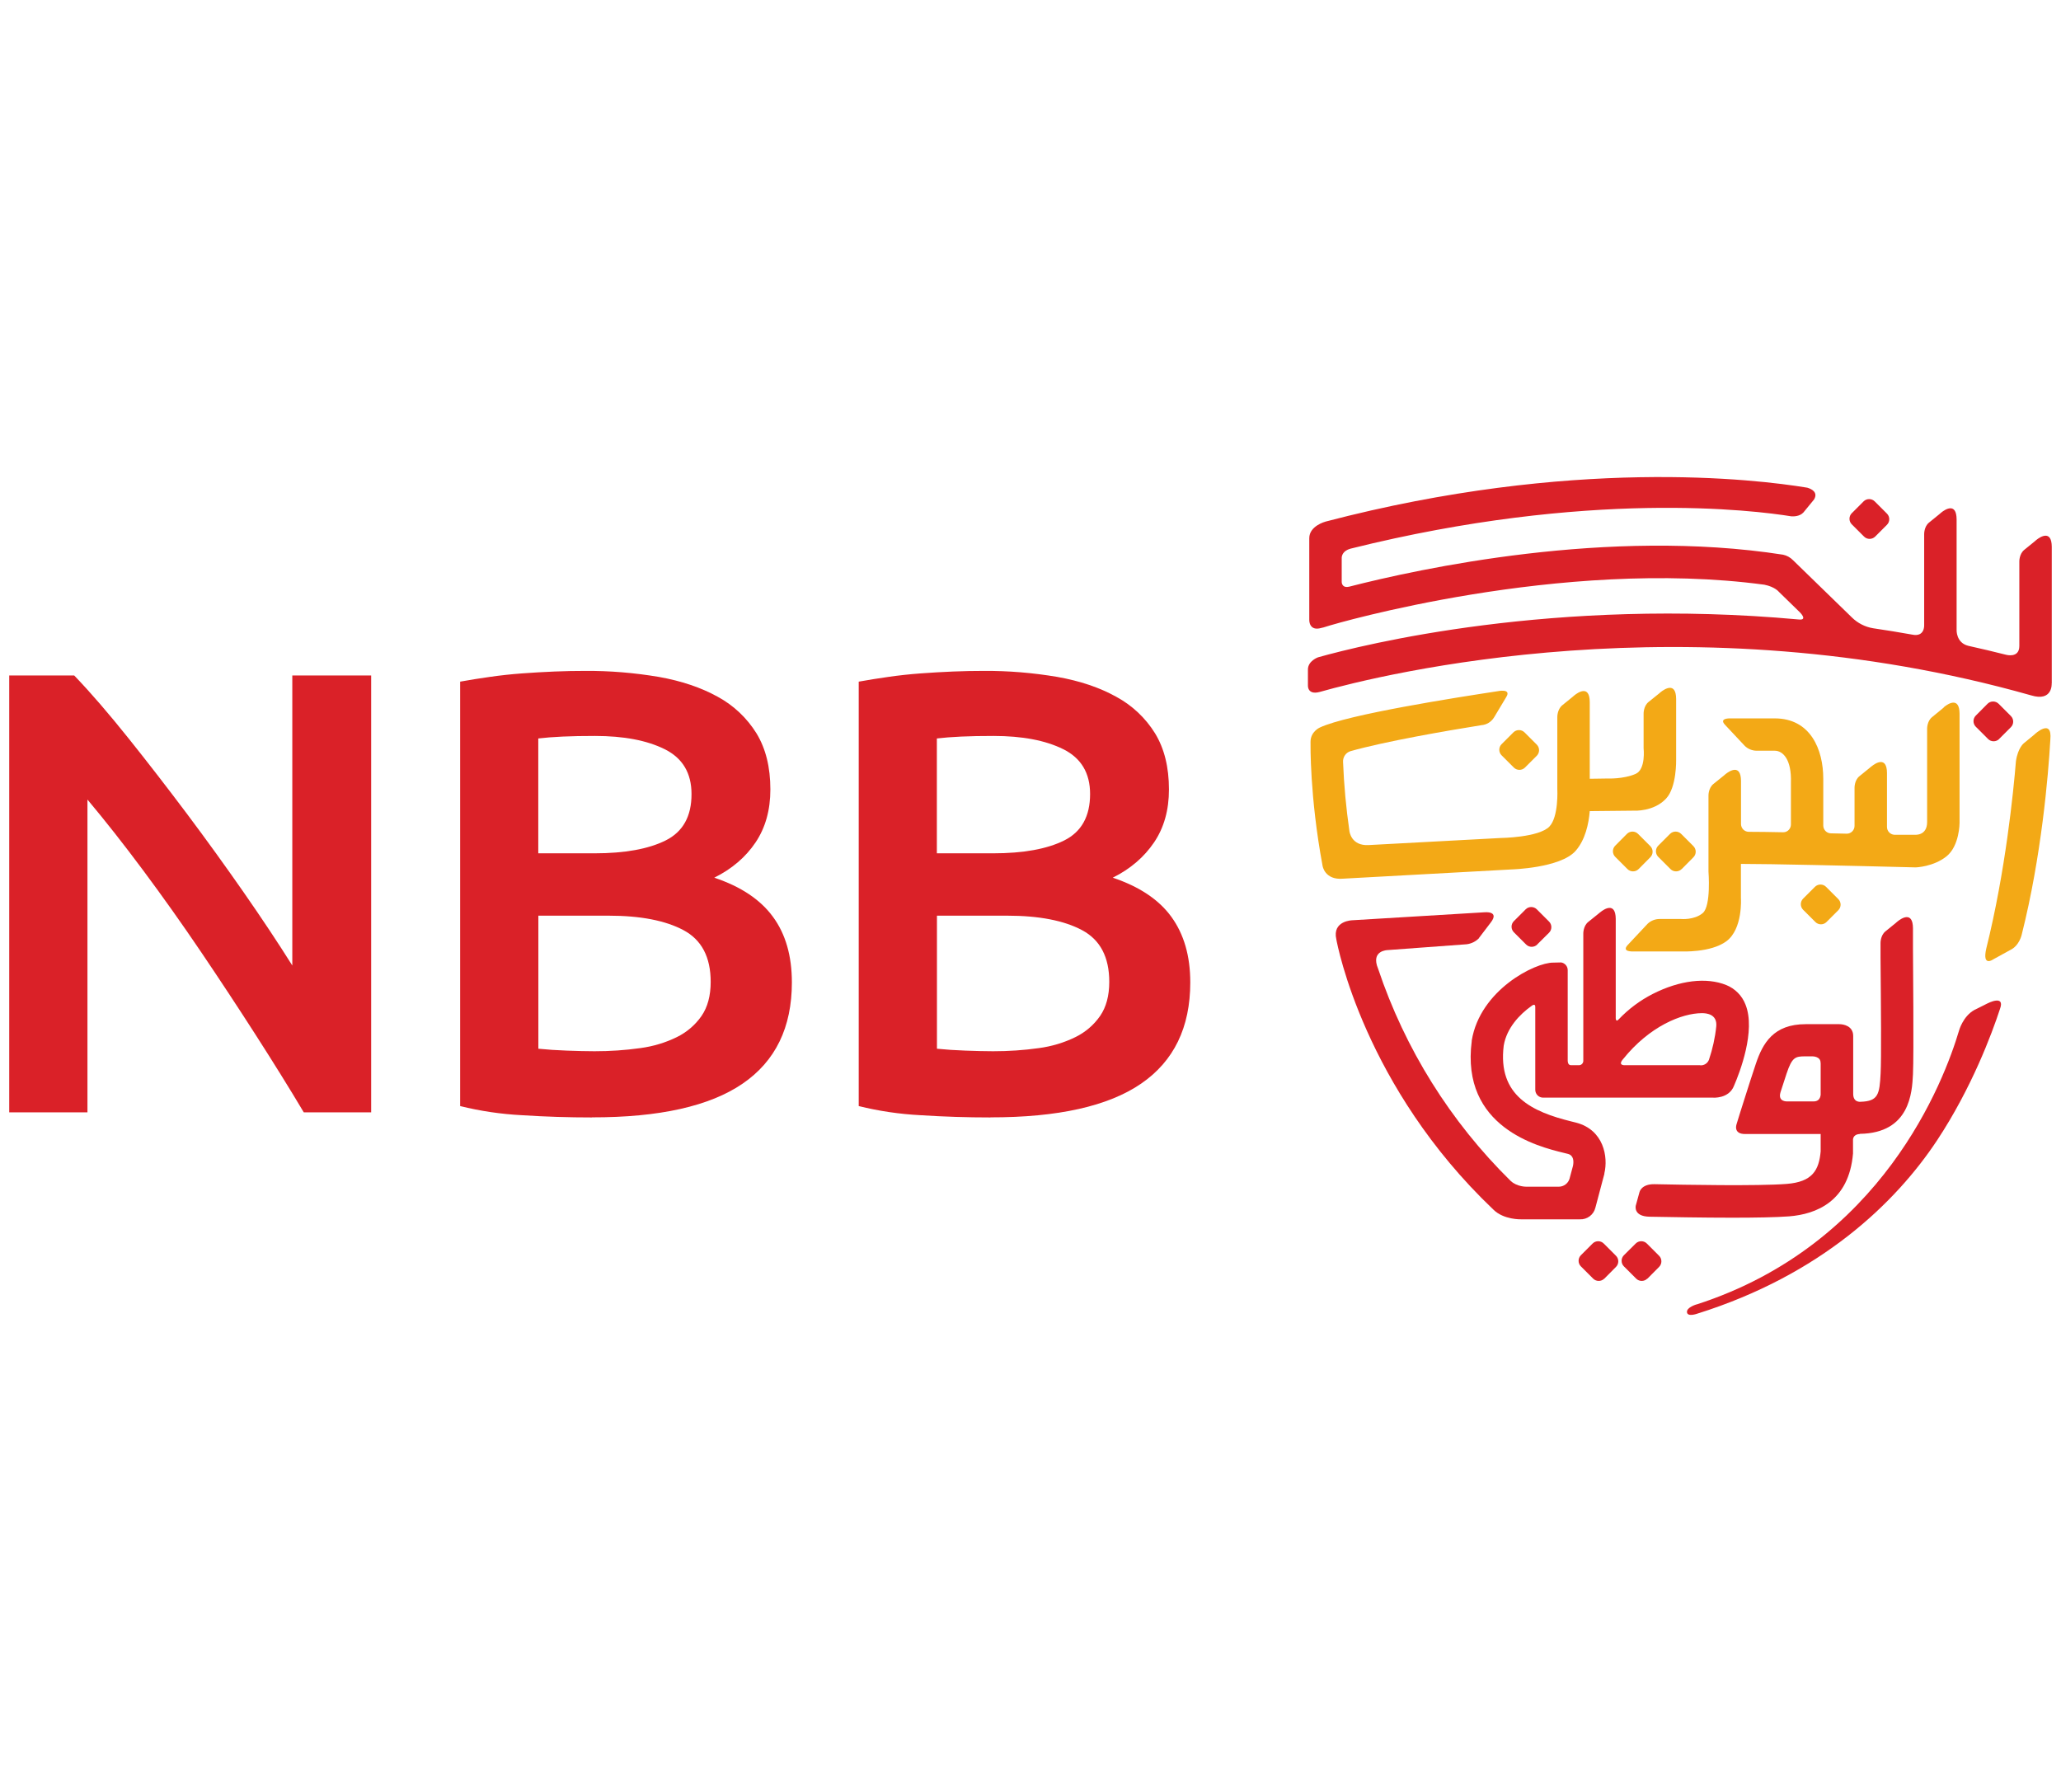
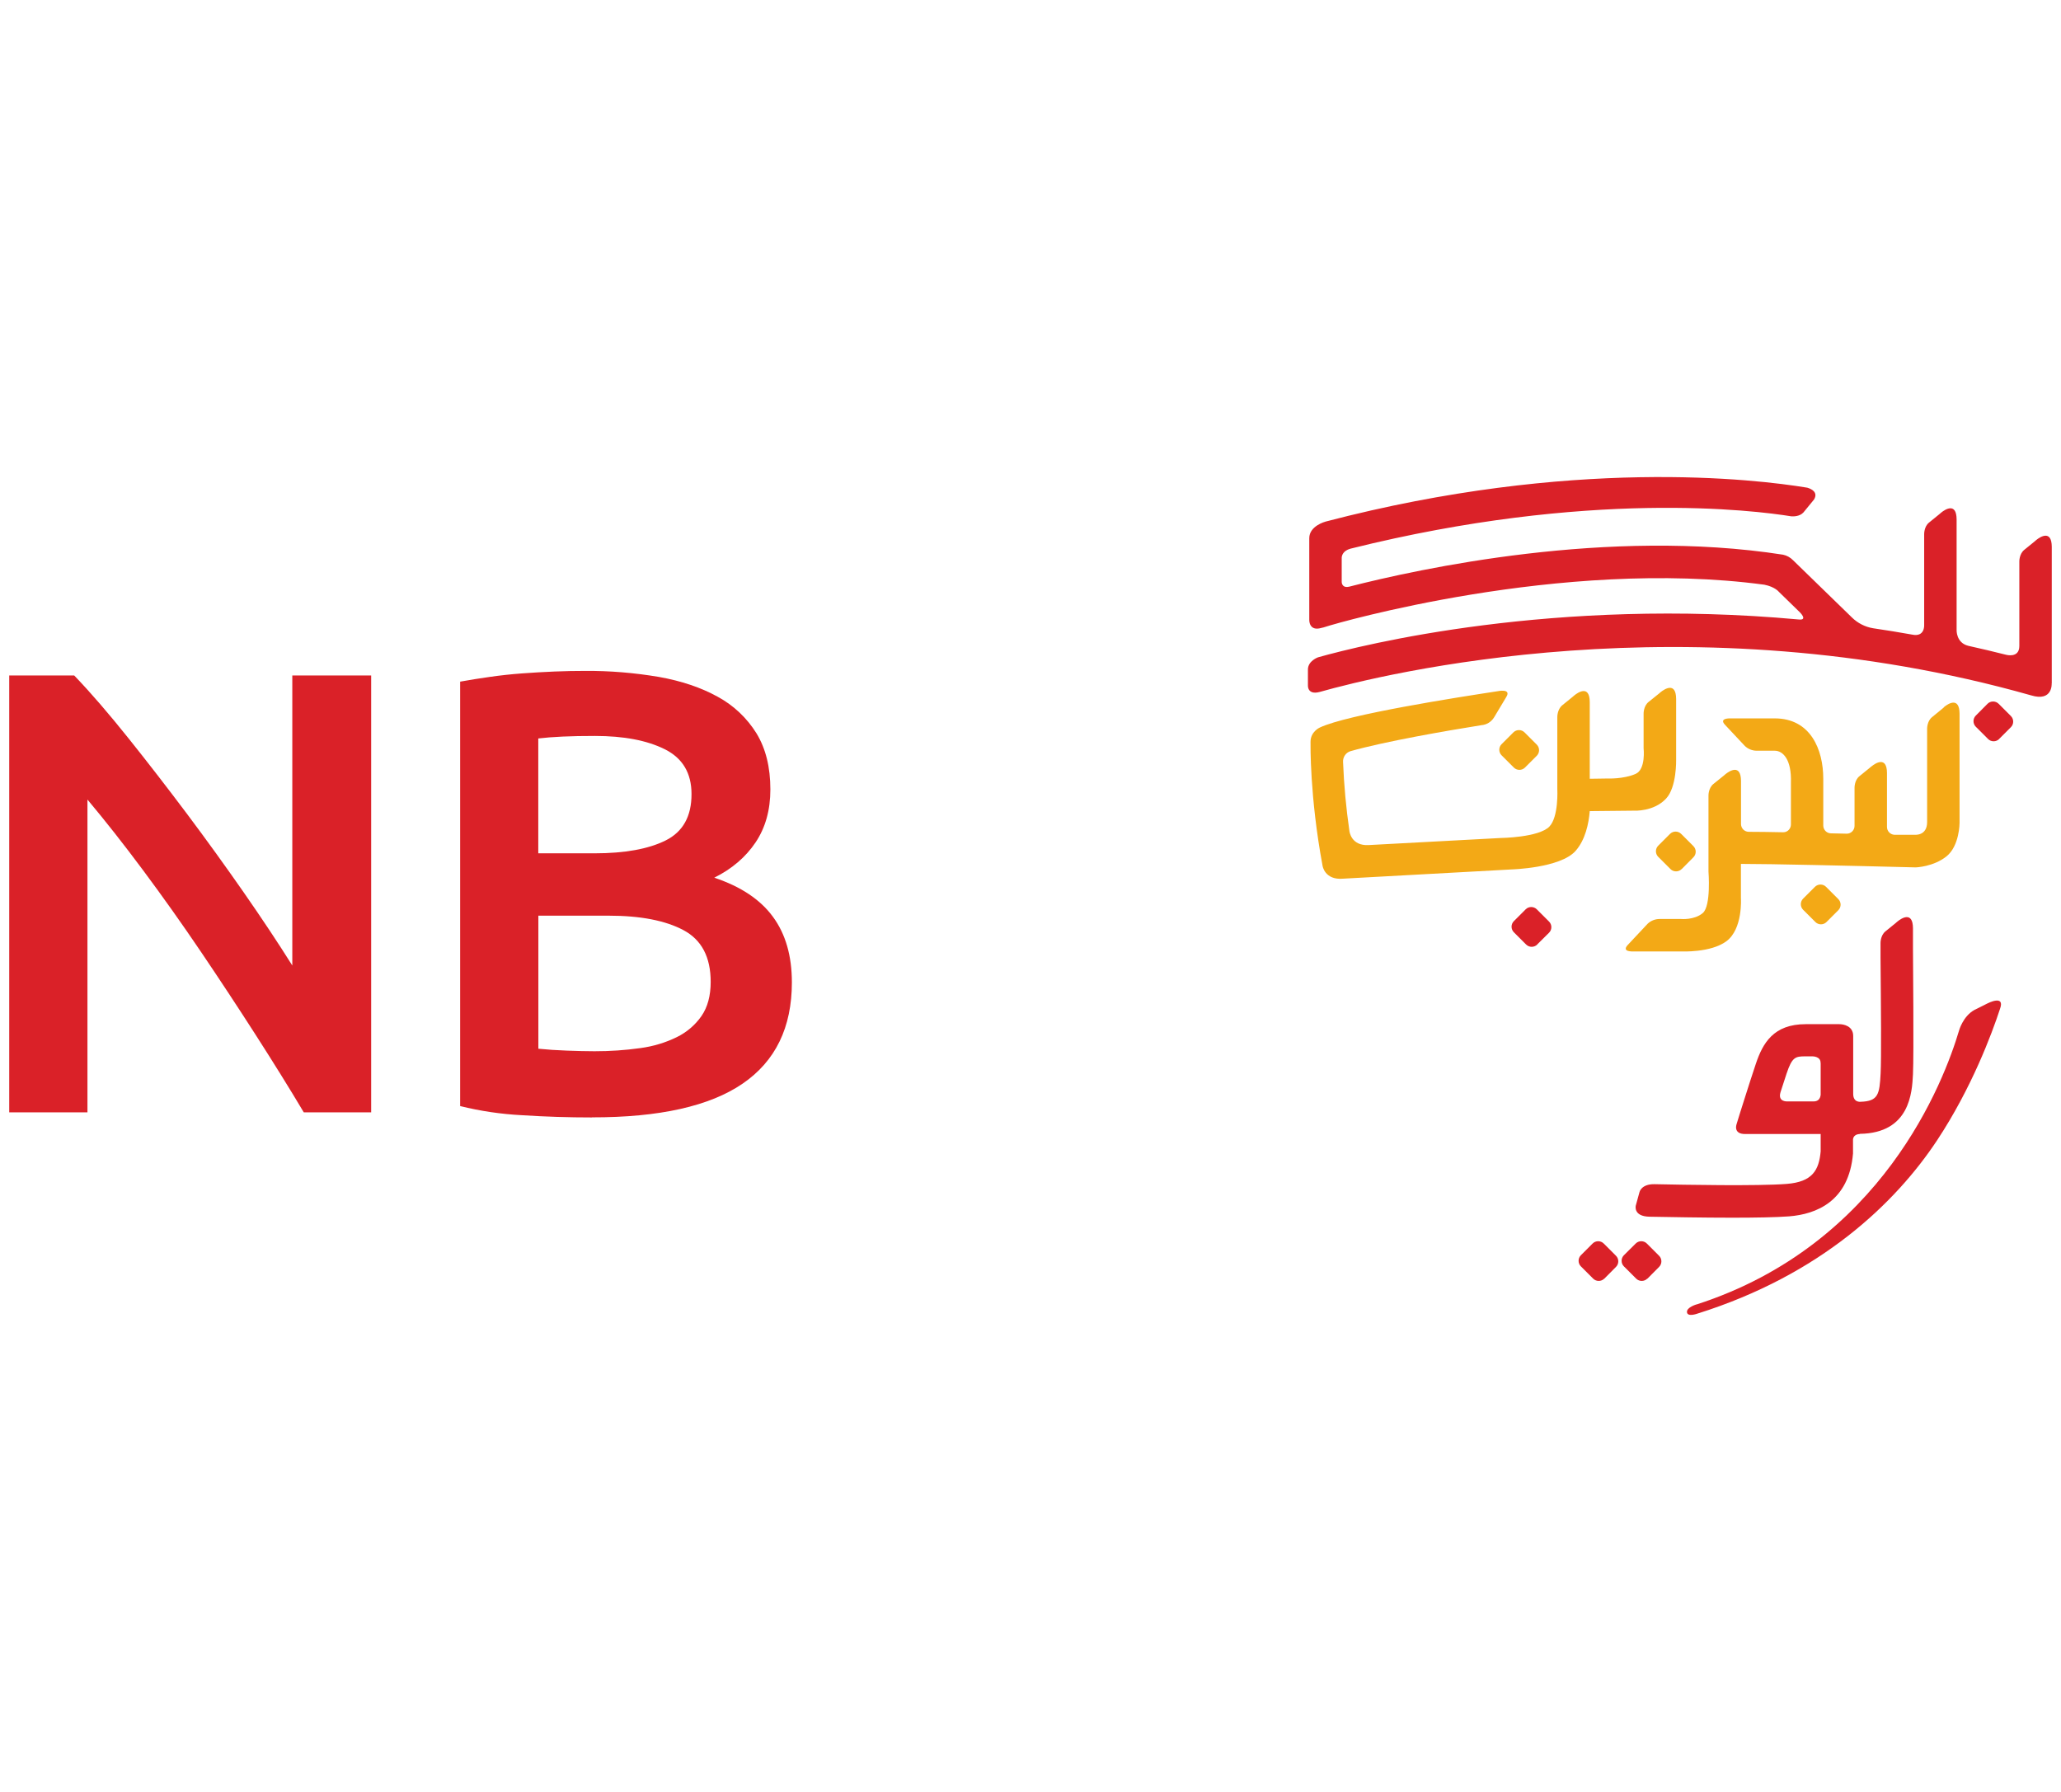
<svg xmlns="http://www.w3.org/2000/svg" id="Layer_1" data-name="Layer 1" viewBox="0 0 230 200">
  <defs>
    <style>
      .cls-1 {
        fill: #f3a916;
      }

      .cls-2 {
        fill: #da2128;
      }
    </style>
  </defs>
  <path class="cls-2" d="M33.9,124.15c-1.59-2.67-3.38-5.55-5.35-8.62s-4.01-6.17-6.12-9.29c-2.11-3.12-4.26-6.15-6.44-9.08-2.18-2.93-4.26-5.57-6.23-7.92v34.91H1.03v-48.76h7.25c1.88,1.96,3.89,4.3,6.05,7s4.33,5.51,6.51,8.41c2.18,2.91,4.29,5.83,6.33,8.76s3.86,5.67,5.45,8.2v-32.37h8.8v48.76h-7.53Z" />
  <path class="cls-2" d="M66.06,124.72c-2.58,0-5.19-.08-7.81-.25-2.33-.12-4.64-.46-6.9-1.02v-47.37c1.03-.19,2.13-.36,3.31-.53s2.37-.3,3.59-.39c1.22-.09,2.43-.16,3.62-.21,1.2-.05,2.33-.07,3.41-.07,2.76-.02,5.51.21,8.24.67,2.53.45,4.72,1.19,6.58,2.22,1.77.96,3.26,2.37,4.32,4.08,1.03,1.69,1.55,3.77,1.55,6.26,0,2.3-.55,4.27-1.65,5.91-1.1,1.64-2.64,2.96-4.61,3.94,2.96.99,5.14,2.44,6.55,4.37,1.41,1.92,2.11,4.36,2.11,7.32,0,5.02-1.83,8.79-5.5,11.3-3.67,2.51-9.27,3.77-16.82,3.76M60.08,95.24h6.26c3.38,0,6.03-.48,7.95-1.44,1.92-.96,2.89-2.69,2.88-5.18,0-2.34-1-4.01-2.99-5s-4.59-1.48-7.78-1.48c-1.36,0-2.57.02-3.62.07-1.05.05-1.96.12-2.71.21v12.82ZM60.08,102.2v14.85c.99.1,2.04.17,3.17.21s2.16.07,3.1.07c1.71,0,3.41-.11,5.11-.35,1.42-.19,2.8-.6,4.08-1.23,1.1-.54,2.05-1.35,2.75-2.36.68-.99,1.02-2.26,1.02-3.8,0-2.77-1.01-4.69-3.03-5.77s-4.81-1.62-8.37-1.62h-7.82Z" />
-   <path class="cls-2" d="M110.54,124.72c-2.58,0-5.18-.08-7.81-.25-2.33-.12-4.64-.46-6.9-1.02v-47.37c1.03-.19,2.13-.36,3.31-.53s2.37-.3,3.59-.39c1.22-.09,2.43-.16,3.62-.21s2.33-.07,3.41-.07c2.76-.02,5.51.21,8.23.67,2.54.45,4.73,1.19,6.58,2.22,1.78.96,3.27,2.37,4.33,4.08,1.03,1.69,1.55,3.77,1.55,6.26,0,2.3-.55,4.27-1.66,5.91s-2.64,2.96-4.61,3.94c2.95.99,5.14,2.44,6.54,4.37s2.11,4.36,2.11,7.32c0,5.02-1.83,8.79-5.49,11.3-3.66,2.51-9.27,3.77-16.82,3.76M104.56,95.24h6.26c3.38,0,6.03-.48,7.95-1.44,1.92-.96,2.88-2.69,2.88-5.18,0-2.34-1-4.01-2.99-5s-4.59-1.48-7.78-1.48c-1.36,0-2.57.02-3.62.07-1.05.05-1.96.12-2.71.21v12.82ZM104.56,102.2v14.85c.98.1,2.04.17,3.17.21s2.16.07,3.1.07c1.71,0,3.41-.11,5.11-.35,1.42-.19,2.8-.6,4.08-1.23,1.1-.54,2.05-1.35,2.75-2.36.68-.99,1.02-2.26,1.02-3.8,0-2.77-1.01-4.69-3.03-5.77s-4.81-1.62-8.37-1.62h-7.81Z" />
  <path class="cls-2" d="M189.34,145.59c20.72-6.69,27.61-24.94,29.28-30.56,0,0,.43-1.6,1.72-2.31l1.46-.73s2-1.03,1.39.62c-.91,2.78-3.16,8.82-7.01,14.65-4.64,7.01-12.99,15.04-26.77,19.36,0,0-1.09.4-1.15-.16s1.09-.88,1.09-.88" />
-   <path class="cls-2" d="M209.26,59.89c-.34.34-.9.34-1.24,0l-1.37-1.37c-.34-.34-.34-.9,0-1.24l1.32-1.32c.34-.34.9-.34,1.24,0l1.37,1.37c.34.34.34.9,0,1.24l-1.32,1.32Z" />
  <path class="cls-1" d="M170.18,85.67c-.34.34-.9.34-1.24,0l-1.37-1.37c-.34-.34-.34-.9,0-1.24l1.32-1.32c.34-.34.9-.34,1.24,0l1.37,1.37c.34.34.34.9,0,1.24l-1.32,1.32Z" />
  <path class="cls-2" d="M171.55,105.42c-.34.34-.9.34-1.24,0l-1.37-1.37c-.34-.34-.34-.9,0-1.24l1.32-1.32c.34-.34.9-.34,1.24,0l1.37,1.37c.34.34.34.9,0,1.24l-1.32,1.31Z" />
-   <path class="cls-1" d="M182.86,97c-.34.34-.9.34-1.24,0l-1.37-1.37c-.34-.34-.34-.9,0-1.24l1.31-1.32c.34-.34.9-.34,1.24,0l1.37,1.37c.34.34.34.9,0,1.24l-1.31,1.32Z" />
  <path class="cls-1" d="M187.66,97c-.34.34-.9.34-1.24,0l-1.37-1.37c-.34-.34-.34-.9,0-1.24l1.32-1.32c.34-.34.9-.34,1.24,0l1.37,1.37c.34.34.34.9,0,1.24l-1.31,1.32Z" />
  <path class="cls-2" d="M179.03,142.71c-.34.34-.9.34-1.24,0l-1.37-1.37c-.34-.34-.34-.9,0-1.24l1.31-1.31c.34-.34.9-.34,1.24,0l1.37,1.37c.34.34.34.9,0,1.24l-1.31,1.32Z" />
  <path class="cls-2" d="M183.83,142.71c-.34.34-.9.34-1.24,0l-1.37-1.37c-.34-.34-.34-.9,0-1.24l1.32-1.31c.34-.34.9-.34,1.24,0l1.37,1.37c.34.34.34.9,0,1.24l-1.31,1.32Z" />
  <path class="cls-2" d="M223.1,82.48c-.34.34-.9.34-1.24,0l-1.37-1.37c-.34-.34-.34-.9,0-1.24l1.31-1.32c.34-.34.9-.34,1.24,0l1.37,1.37c.34.34.34.9,0,1.24l-1.32,1.32Z" />
  <path class="cls-2" d="M228.97,76.25v-15.23c-.02-1.92-1.28-1.11-1.73-.75l-.08.07s-.05.04-.08.07h0l-1.18.96c-.57.46-.55,1.3-.55,1.3v9.43c0,1.4-1.48.98-1.48.98-1.42-.36-2.82-.69-4.22-1-1.37-.34-1.3-1.77-1.3-1.77v-12.35c-.02-1.92-1.28-1.11-1.73-.74l-.08.07s-.07.06-.08.07h0l-1.18.96c-.57.45-.55,1.3-.55,1.3v10.16s.08,1.35-1.34,1.05c-1.46-.26-2.92-.5-4.36-.71-.9-.15-1.72-.57-2.37-1.21l-6.55-6.37c-.31-.32-.7-.54-1.13-.63-19.49-3.04-40.63,1.57-48.46,3.58h-.02c-.79.15-.77-.55-.77-.55h0v-2.7c.01-.21.12-.76.97-1,26.6-6.63,45.15-4.27,49.22-3.61.2.01.92.03,1.34-.44l1.18-1.44c.5-.84-.34-1.2-.76-1.32-5.76-.95-26.24-3.42-53.77,3.79h.01s-1.82.47-1.81,1.86v9.12h0s-.04,1.3,1.36.88c.07-.02.15-.04.22-.05l.75-.23c.26-.08,25.68-7.6,48.46-4.54,1.19.24,1.61.79,1.61.79l2.36,2.3s.92.91-.15.79c-27.29-2.5-48.56,2.8-53.62,4.22,0,0-1.14.39-1.14,1.37v1.77s-.08,1.1,1.31.73c7.01-1.98,41.22-10.44,79.39.38,2.43.74,2.3-1.32,2.3-1.32" />
  <path class="cls-2" d="M207.55,126.55c5.6-.08,5.83-4.64,5.93-6.64.11-2.21,0-13.2,0-14.14h0v-2.18c-.02-1.92-1.28-1.11-1.73-.74l-.08.07s-.06.04-.08.07h0l-1.18.96c-.57.46-.55,1.31-.55,1.31v1.61c.05,5.55.1,11.21.01,12.94-.12,2.31-.25,3.1-2.23,3.16,0,0-.83.12-.83-.88v-6.46c0-1.12-1.07-1.32-1.55-1.32h-3.76c-3.58,0-4.78,2.12-5.55,4.41s-1.75,5.47-1.77,5.5l-.36,1.17s-.5,1.2.96,1.18h8.4v1.94c-.19,2.08-.9,3.41-3.81,3.63-3.18.25-11.4.1-14.73.03-1.49-.03-1.68.89-1.68.89l-.41,1.49s-.33,1.22,1.55,1.25c2.21.04,5.97.11,9.22.11,2.52,0,4.91-.04,6.34-.15,3.01-.24,6.68-1.65,7.13-7.02v-1.46s-.09-.66.75-.71M203.18,118.65v3.35s.1.94-.8.93h-2.92s-1.1.08-.76-1.03c.23-.7.46-1.42.67-2.06.62-1.86.98-1.94,2.11-1.94h.75s.97-.03.94.75" />
-   <path class="cls-2" d="M165.04,104.7l1.31-1.72c1.04-1.33-.67-1.16-.67-1.16l-14.74.89s-2.29.03-1.81,2.13c.12.68,3.14,16.48,17.53,30.17,1.15,1.14,3.07,1.08,3.07,1.08h6.58c.81.04,1.54-.51,1.73-1.3l1-3.77v-.06c.44-1.83-.06-4.85-3.15-5.66l-.52-.13c-4.34-1.07-8.26-2.84-7.56-8.47.33-1.96,1.77-3.48,3.11-4.43,0,0,.42-.35.41.12v9.24c0,.49.39.88.88.88h18.92s1.81.16,2.38-1.33c.63-1.45,2.45-6.14,1.28-9.06-.38-.99-1.16-1.78-2.15-2.18-2.22-.89-5.21-.53-8.21,1-1.41.72-2.68,1.67-3.77,2.81-.4.46-.35-.24-.35-.24v-10.95c-.02-1.92-1.28-1.11-1.73-.74l-.08.06s-.07.06-.08.07h0l-1.18.95c-.57.46-.55,1.3-.55,1.3v14.19c.01.26-.2.49-.46.5-.01,0-.03,0-.04,0h-.88c-.39,0-.36-.54-.36-.54v-10.07c0-.43-.31-.79-.73-.86l-.88.02c-2.05-.02-8.18,3.07-9.1,8.7v.06c-1.24,9.62,7.42,11.78,10.26,12.47.17.04.33.08.48.12.64.17.66.82.56,1.33l-.39,1.45c-.16.52-.65.88-1.2.88h-3.59s-1.05.03-1.77-.64c-6.73-6.62-11.8-14.74-14.8-23.69-.86-2.06,1.07-2.08,1.07-2.08l8.82-.65c.53-.07,1.02-.31,1.39-.7M189.72,118.89h-8.32s-.94.09-.27-.68c2.95-3.67,6.54-5.12,8.8-5.13.52,0,1.71.11,1.6,1.46-.13,1.28-.41,2.53-.82,3.75-.16.4-.56.65-.98.61" />
-   <path class="cls-1" d="M227.06,81.96l-1.18.97s-.68.48-.91,2.03c-.27,3.34-1.17,12.33-3.31,20.91-.48,2.11.77,1.21.77,1.21l1.89-1.04c1.05-.49,1.3-1.74,1.3-1.74,2.19-8.68,2.96-17.72,3.19-21.74.24-2.49-1.77-.59-1.77-.59" />
  <path class="cls-1" d="M182.36,90.48s2.2.13,3.57-1.35c1.2-1.28,1.12-4.34,1.12-4.34v-1.59h0v-5.2c-.02-1.92-1.28-1.11-1.74-.74l-.08.07-.08.07h0l-1.18.95c-.57.46-.55,1.3-.55,1.3v3.86s.27,2.37-.9,2.87c-1.37.59-3.09.51-3.09.51l-2.02.03v-8.56c-.01-1.92-1.28-1.11-1.73-.74l-.08.07-.08.07h0l-1.18.96c-.56.46-.55,1.3-.55,1.3v3.75h0v4.29s.17,3.11-.89,4.2c-1.19,1.22-5.42,1.27-5.42,1.27l-14.73.79c-1.99.12-2.16-1.56-2.16-1.56-.37-2.56-.61-5.14-.71-7.72-.03-.54.31-1.04.83-1.2,3.85-1.09,10.67-2.27,14.6-2.9.58-.04,1.1-.36,1.41-.85l1.36-2.27c.65-1.02-.96-.67-.96-.67-4.46.68-16.73,2.59-19.83,4.05,0,0-1.04.45-1.04,1.6,0,.24-.1,6.07,1.34,13.82,0,0,.22,1.64,2.31,1.45l18.78-1.03s5.42-.15,7.13-2.05c1.11-1.24,1.49-3.08,1.6-4.46l4.95-.05Z" />
  <path class="cls-1" d="M216.94,78.94l-.08.07s-.05.04-.08.07h0l-1.17.96c-.57.46-.55,1.3-.55,1.3v10.41c0,1.55-1.35,1.42-1.35,1.42h-2.33c-.45-.04-.8-.42-.8-.87v-6.02c-.01-1.92-1.28-1.11-1.73-.74l-.08.06s-.07.06-.08.07h0l-1.18.96c-.57.45-.55,1.3-.55,1.3v4.25c0,.47-.38.86-.85.87l-1.78-.04c-.48,0-.86-.4-.86-.87v-5.23c0-3.26-1.42-6.73-5.42-6.73h-4.93s-1.34-.06-.62.71l2.22,2.37c.36.34.83.53,1.33.53h2.01c.88,0,1.89.93,1.8,3.57v4.66c0,.48-.38.87-.85.87-1.48-.03-2.8-.05-3.85-.05-.47,0-.85-.37-.87-.84v-4.85c-.02-1.92-1.28-1.11-1.74-.74l-.08.07s-.07.06-.08.07h0l-1.18.95c-.57.46-.55,1.3-.55,1.3v.65h0v7.82s.31,3.84-.64,4.64-2.42.66-2.42.66h-2.4c-.49,0-.97.19-1.33.53l-2.23,2.38c-.72.79.62.71.62.71h5.39s3.25.16,5-1.13c1.86-1.37,1.63-4.8,1.63-4.8v-3.84c3.26,0,12.02.2,19.51.39,0,0,1.97-.06,3.43-1.23s1.46-3.73,1.46-3.73v-12.2c-.02-1.92-1.28-1.11-1.73-.74" />
  <path class="cls-1" d="M203.83,102.91c-.34.34-.9.34-1.24,0l-1.37-1.37c-.34-.34-.34-.9,0-1.24l1.32-1.32c.34-.34.9-.34,1.24,0l1.37,1.37c.34.34.34.9,0,1.24l-1.32,1.32Z" />
</svg>